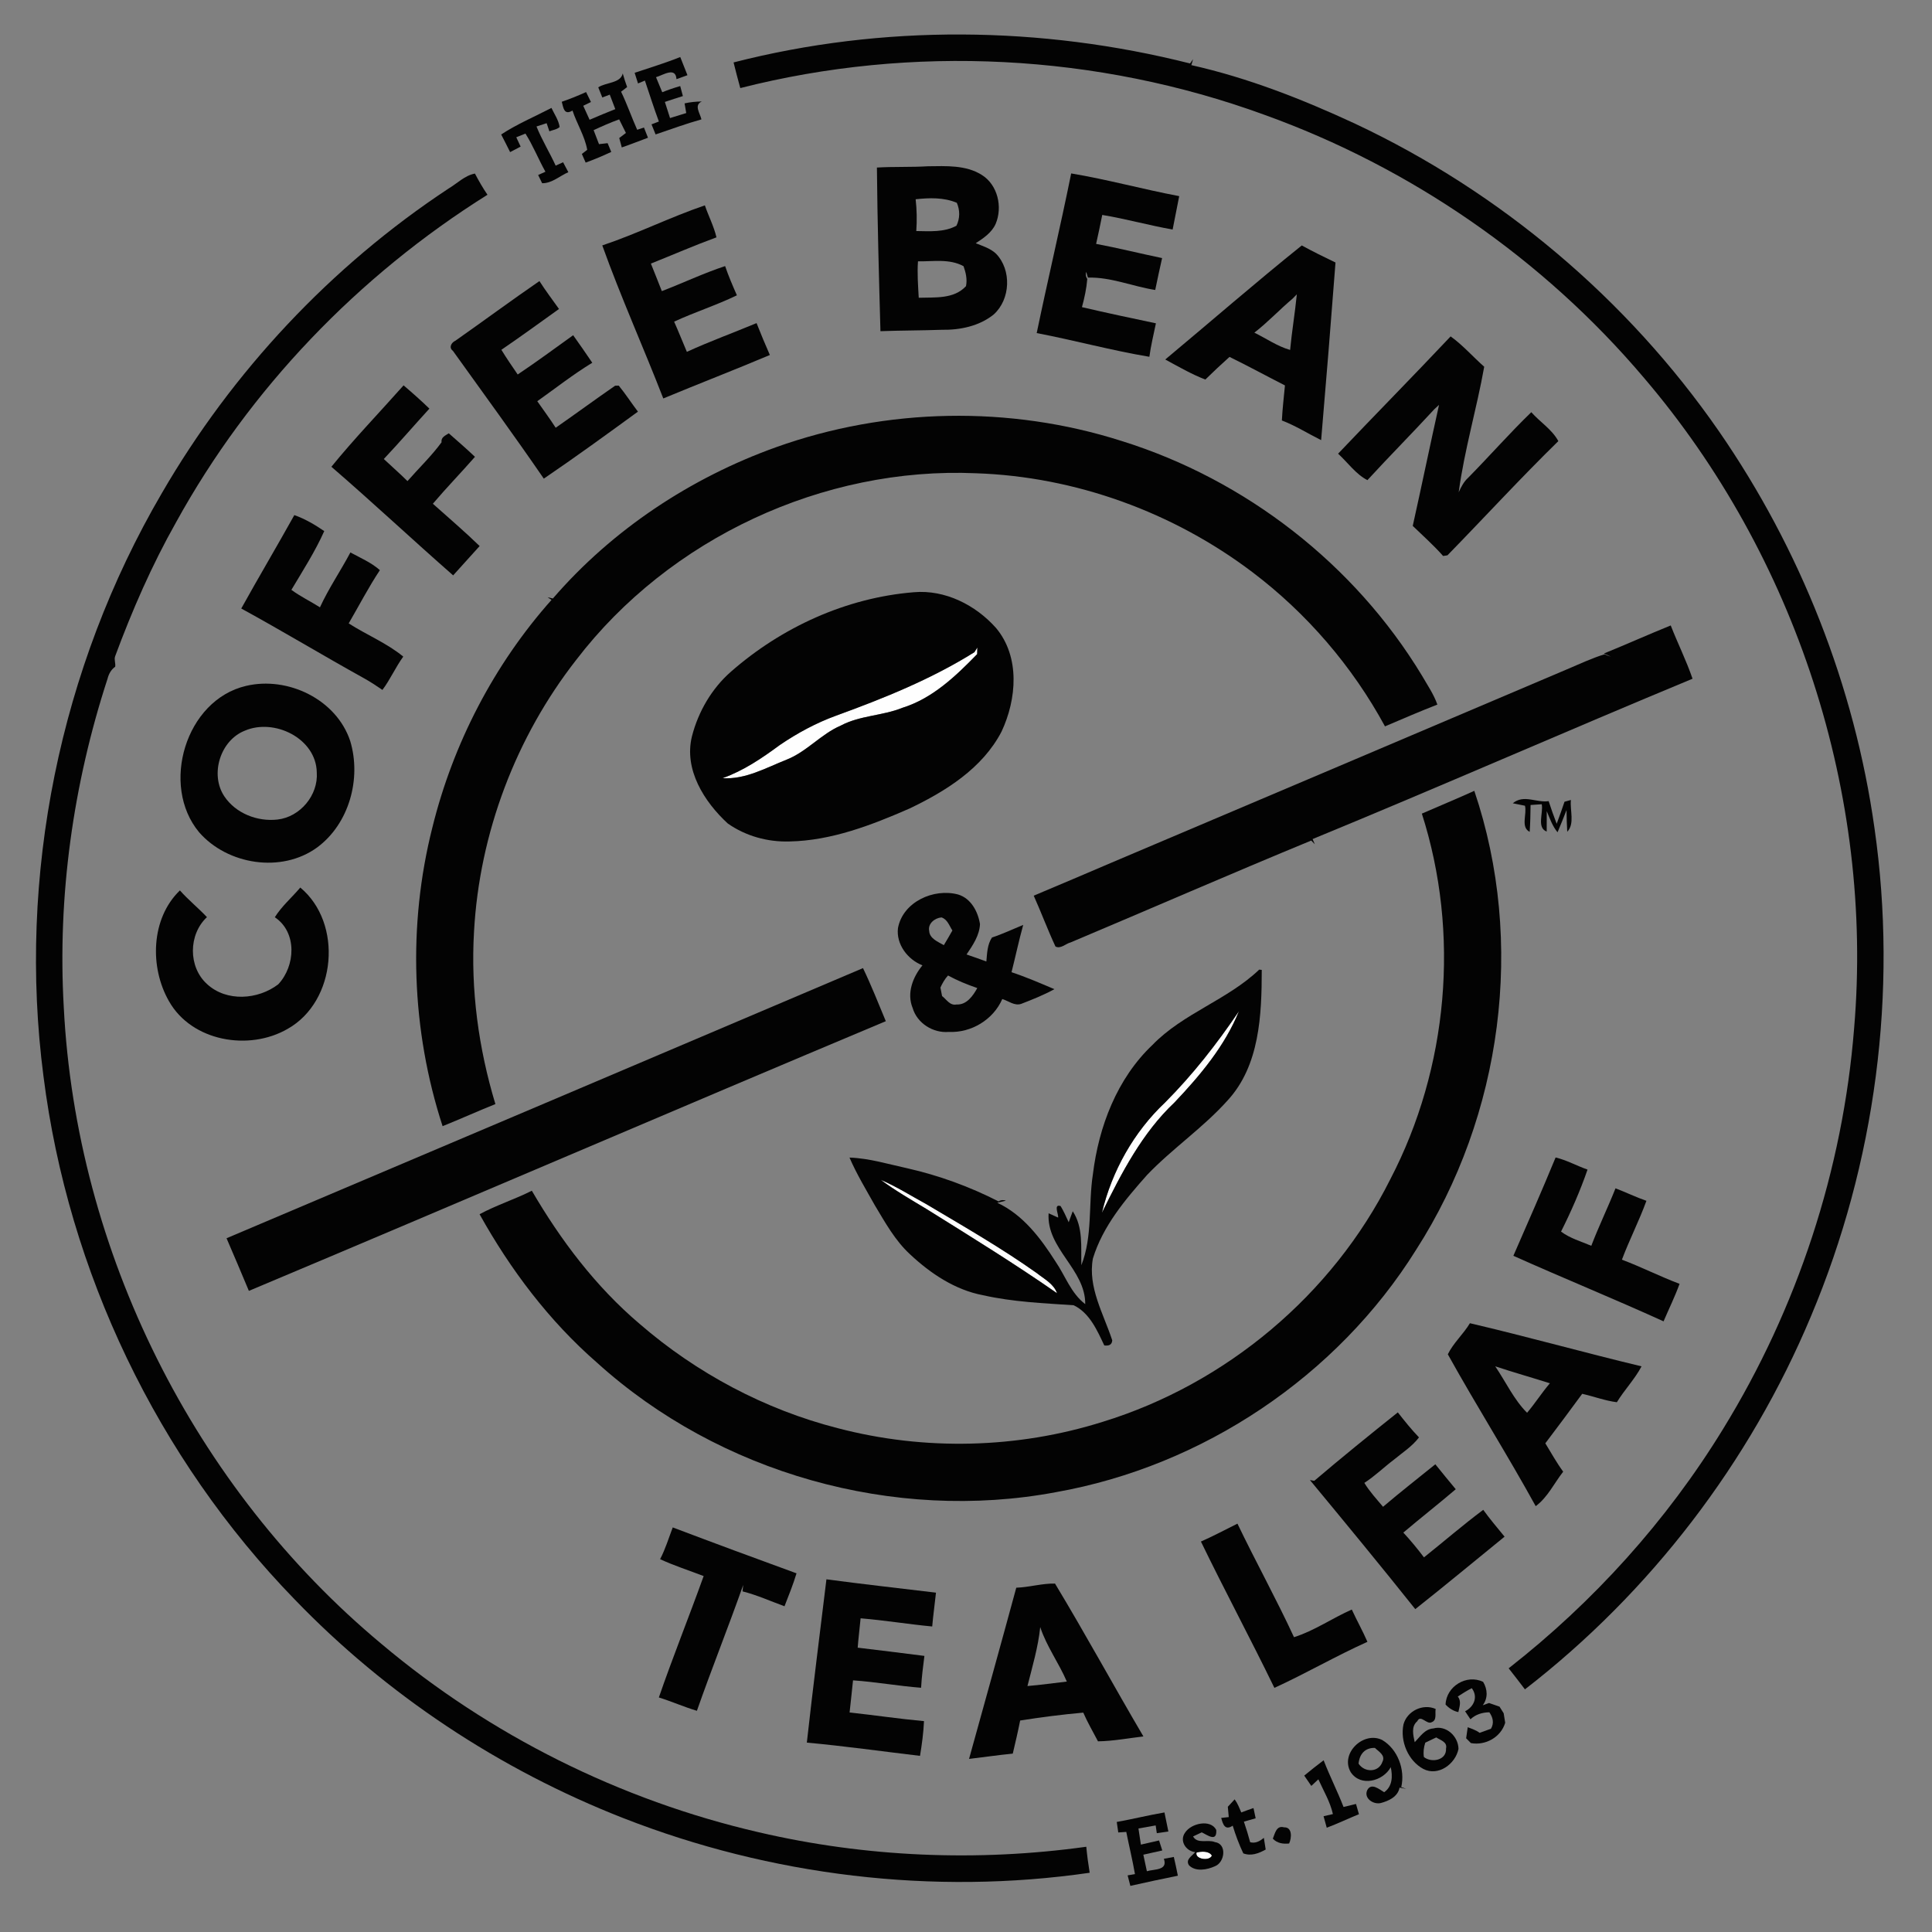
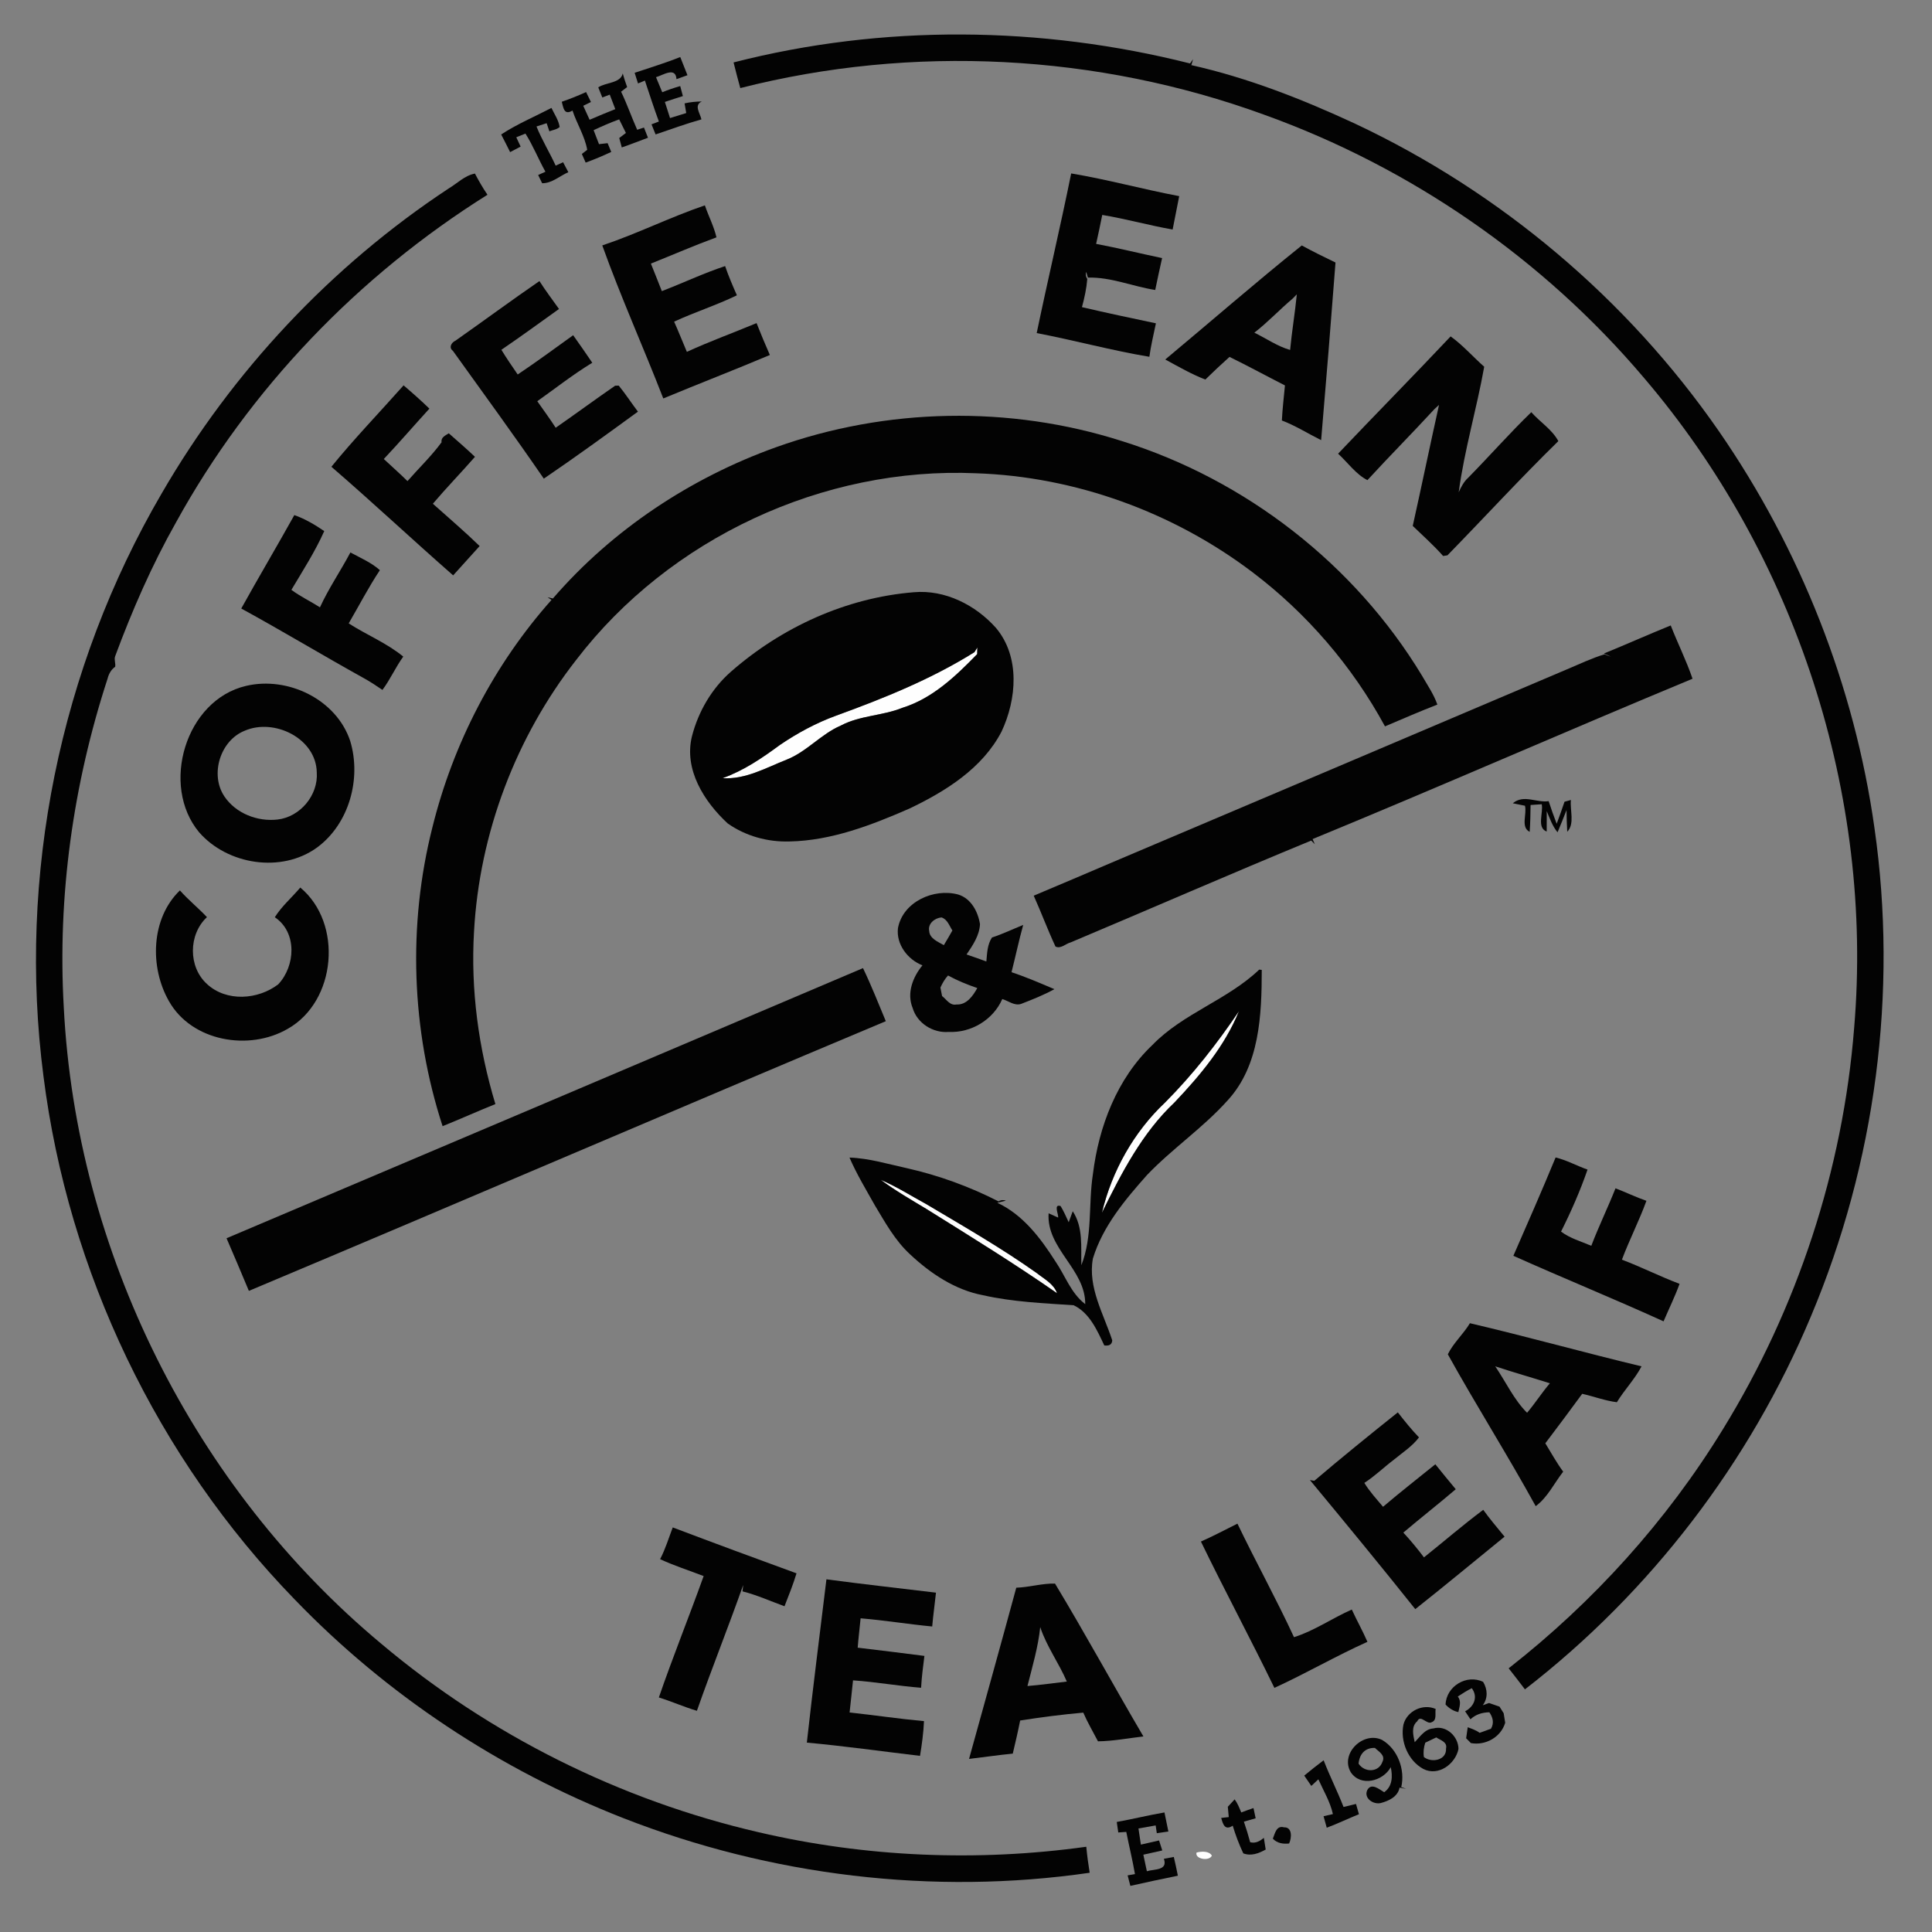
<svg xmlns="http://www.w3.org/2000/svg" width="237pt" height="237pt" viewBox="0 0 558 558" version="1.1">
  <rect x="0" y="0" width="558" height="558" fill="#808080" stroke="none" />
  <g id="#fefefeff">
    <path fill="#fefefe" opacity="1.00" d=" M 281.44 188.36 C 281.65 188.02 282.07 187.35 282.28 187.01 C 282.26 187.49 282.23 188.45 282.22 188.93 C 276.02 195.30 269.31 201.73 260.62 204.43 C 254.87 206.76 248.39 206.61 242.86 209.55 C 237.12 212.01 233.03 217.10 227.19 219.40 C 221.26 221.75 215.24 225.19 208.69 224.75 C 214.76 222.59 220.08 218.97 225.22 215.18 C 230.29 211.73 235.73 208.79 241.50 206.69 C 255.27 201.68 268.98 196.16 281.44 188.36 Z" />
    <path fill="#fefefe" opacity="1.00" d=" M 336.49 318.43 C 344.49 310.40 351.49 301.44 357.83 292.06 C 353.75 302.12 346.62 310.61 339.22 318.41 C 329.84 327.25 323.88 338.86 318.26 350.27 C 321.14 338.23 327.46 326.94 336.49 318.43 Z" />
    <path fill="#fefefe" opacity="1.00" d=" M 254.38 340.76 C 258.96 342.71 263.16 345.40 267.52 347.77 C 278.30 354.18 289.21 360.43 299.45 367.70 C 301.59 369.41 304.31 370.76 305.30 373.51 C 293.06 364.99 280.37 357.16 267.73 349.27 C 263.22 346.54 258.62 343.91 254.38 340.76 Z" />
    <path fill="#fefefe" opacity="1.00" d=" M 345.58 535.06 C 346.93 534.69 349.21 534.54 350.01 535.94 C 349.29 537.65 345.05 536.95 345.58 535.06 Z" />
  </g>
  <g id="#030303ff">
    <path fill="#030303" opacity="1.00" d=" M 211.87 18.03 C 254.93 6.99 300.68 7.46 343.71 18.33 L 344.59 17.09 C 344.46 17.52 344.21 18.38 344.08 18.81 C 360.44 22.48 376.18 28.67 391.37 35.72 C 433.35 55.45 470.01 86.38 496.43 124.51 C 519.98 158.56 535.60 198.11 541.38 239.13 C 548.21 286.63 541.67 335.91 523.06 380.12 C 505.39 422.38 476.66 459.91 440.43 487.92 C 438.88 485.87 437.31 483.85 435.73 481.84 C 460.21 462.69 481.37 439.29 497.62 412.78 C 519.11 377.86 532.28 337.83 535.51 296.94 C 541.22 229.57 518.68 160.52 474.82 109.14 C 445.75 74.78 407.46 48.35 365.11 33.13 C 316.94 15.55 263.52 12.78 213.81 25.44 C 213.11 22.98 212.50 20.50 211.87 18.03 Z" />
    <path fill="#030303" opacity="1.00" d=" M 183.30 21.03 C 187.70 19.54 192.16 18.21 196.47 16.47 C 197.17 18.22 197.87 19.96 198.55 21.72 C 197.49 22.10 196.43 22.49 195.38 22.86 C 195.15 19.16 191.45 21.74 189.47 22.29 C 190.06 23.74 190.65 25.20 191.27 26.64 C 192.97 25.95 194.70 25.36 196.46 24.86 C 196.66 25.58 197.04 27.02 197.23 27.75 C 195.49 28.28 193.76 28.86 192.03 29.44 C 192.52 30.99 193.03 32.54 193.52 34.10 C 195.08 33.62 196.63 33.12 198.20 32.65 C 198.08 31.95 197.84 30.56 197.72 29.86 C 199.35 29.48 201.01 29.33 202.69 29.31 C 200.33 30.39 202.19 32.68 202.59 34.48 C 198.12 35.74 193.75 37.33 189.35 38.83 C 188.96 37.85 188.57 36.88 188.17 35.91 C 188.70 35.70 189.77 35.30 190.30 35.10 C 188.85 31.19 187.59 27.22 186.26 23.27 C 185.76 23.48 184.76 23.89 184.27 24.10 C 183.94 23.07 183.62 22.05 183.30 21.03 Z" />
    <path fill="#030303" opacity="1.00" d=" M 179.86 21.22 C 180.23 22.55 180.66 23.85 181.13 25.15 C 180.69 25.48 179.82 26.15 179.38 26.48 C 181.11 30.07 182.41 33.84 184.03 37.48 C 184.52 37.32 185.50 37.00 185.99 36.84 C 186.38 37.82 186.76 38.80 187.15 39.78 C 184.62 40.70 182.13 41.73 179.58 42.58 C 179.39 41.90 179.03 40.54 178.85 39.86 C 179.33 39.49 180.29 38.77 180.78 38.40 C 180.12 37.10 179.47 35.79 178.83 34.48 C 176.31 35.38 173.87 36.47 171.45 37.59 C 171.97 38.93 172.49 40.28 173.00 41.63 C 173.62 41.56 174.87 41.42 175.49 41.35 C 175.84 42.19 176.19 43.04 176.54 43.88 C 174.12 45.01 171.66 46.06 169.15 46.96 C 168.78 46.13 168.41 45.30 168.05 44.47 C 168.44 44.17 169.21 43.57 169.60 43.27 C 168.90 39.30 166.61 35.76 165.35 31.93 C 162.86 33.42 162.71 31.04 162.25 29.39 C 164.64 28.58 166.97 27.63 169.27 26.59 C 169.62 27.31 170.33 28.74 170.68 29.46 C 170.12 29.73 169.00 30.28 168.45 30.55 C 169.08 31.89 169.68 33.24 170.29 34.59 C 172.74 33.51 175.23 32.52 177.71 31.52 C 177.17 30.12 176.65 28.72 176.11 27.33 C 175.57 27.53 174.49 27.95 173.96 28.16 C 173.57 27.18 173.18 26.21 172.79 25.23 C 175.00 23.74 179.22 24.09 179.86 21.22 Z" />
    <path fill="#030303" opacity="1.00" d=" M 144.75 38.84 C 149.32 35.83 154.42 33.70 159.27 31.17 C 160.11 32.97 161.33 34.67 161.64 36.68 C 160.84 37.43 159.65 37.52 158.67 37.93 C 158.47 37.34 158.08 36.17 157.88 35.58 C 156.90 35.89 155.93 36.21 154.95 36.53 C 156.52 40.43 158.74 44.02 160.49 47.84 C 161.20 47.51 161.91 47.18 162.63 46.86 C 163.13 47.82 163.64 48.78 164.15 49.73 C 161.66 50.81 159.41 52.96 156.58 52.92 C 156.29 52.32 155.72 51.13 155.43 50.54 C 155.95 50.30 157.00 49.84 157.53 49.60 C 155.51 45.98 153.98 42.10 151.76 38.58 C 150.87 38.94 149.99 39.29 149.11 39.65 C 149.52 40.55 149.94 41.44 150.37 42.34 C 149.36 42.87 148.34 43.40 147.33 43.93 C 146.48 42.22 145.63 40.52 144.75 38.84 Z" />
-     <path fill="#030303" opacity="1.00" d=" M 253.27 48.39 C 258.19 48.10 263.12 48.32 268.04 48.02 C 273.22 47.96 278.91 47.63 283.49 50.48 C 288.16 53.33 289.64 59.79 287.56 64.67 C 286.43 67.20 284.05 68.79 281.81 70.25 C 283.83 71.07 286.03 71.72 287.66 73.26 C 292.23 77.97 291.86 86.46 287.00 90.83 C 282.81 94.21 277.26 95.34 271.99 95.25 C 266.09 95.46 260.18 95.44 254.29 95.65 C 253.86 79.90 253.41 64.14 253.27 48.39 M 264.46 57.55 C 264.80 60.60 264.86 63.67 264.64 66.73 C 268.56 66.78 272.65 67.13 276.24 65.20 C 277.28 63.06 277.28 60.74 276.35 58.57 C 272.57 56.98 268.45 57.12 264.46 57.55 M 265.13 75.48 C 264.88 78.99 265.16 82.50 265.35 86.00 C 270.02 85.84 275.50 86.44 279.00 82.64 C 279.40 80.66 278.95 78.74 278.29 76.88 C 274.22 74.66 269.54 75.55 265.13 75.48 Z" />
    <path fill="#030303" opacity="1.00" d=" M 129.56 54.45 C 132.06 52.97 134.23 50.68 137.17 50.13 C 138.27 52.23 139.45 54.29 140.79 56.25 C 103.52 79.61 72.07 112.29 50.84 150.87 C 43.86 163.23 38.18 176.26 33.25 189.56 C 32.91 190.55 33.44 191.57 33.27 192.57 C 32.09 193.39 31.40 194.66 31.06 196.04 C 21.11 226.54 16.58 258.88 18.42 290.93 C 22.00 361.36 55.98 429.65 110.18 474.80 C 141.51 501.19 179.17 519.95 219.08 529.18 C 250.02 536.40 282.27 537.75 313.74 533.38 C 313.98 535.89 314.31 538.39 314.72 540.89 C 269.46 547.46 222.57 541.76 180.01 525.10 C 144.35 511.14 111.66 489.53 85.09 461.93 C 45.47 421.16 19.69 367.27 12.56 310.88 C 5.03 253.04 17.28 192.90 46.68 142.54 C 67.06 107.34 95.60 76.86 129.56 54.45 Z" />
    <path fill="#030303" opacity="1.00" d=" M 309.38 50.09 C 319.87 51.84 330.14 54.68 340.58 56.65 C 339.99 59.87 339.27 63.07 338.68 66.29 C 331.86 65.10 325.18 63.20 318.35 62.08 C 317.82 64.88 317.18 67.66 316.58 70.44 C 322.97 71.63 329.28 73.22 335.64 74.54 C 334.94 77.60 334.29 80.68 333.65 83.75 C 327.16 82.74 320.80 79.97 314.21 80.18 L 313.72 78.51 C 313.51 79.22 313.58 79.94 314.03 80.55 C 313.80 83.32 313.22 86.04 312.49 88.71 C 319.59 90.37 326.72 91.88 333.85 93.38 C 333.19 96.60 332.40 99.79 331.96 103.05 C 321.02 101.22 310.31 98.28 299.42 96.20 C 302.62 80.81 306.26 65.50 309.38 50.09 Z" />
    <path fill="#030303" opacity="1.00" d=" M 173.95 70.88 C 184.00 67.52 193.54 62.73 203.58 59.31 C 204.63 62.41 206.18 65.34 206.93 68.55 C 200.54 70.89 194.30 73.61 187.99 76.13 C 189.04 78.78 190.13 81.42 191.15 84.08 C 197.27 81.74 203.21 78.90 209.43 76.85 C 210.40 79.72 211.61 82.51 212.83 85.29 C 206.93 88.16 200.65 90.14 194.70 92.90 C 195.99 95.78 197.14 98.72 198.38 101.62 C 204.98 98.59 211.81 96.12 218.51 93.32 C 219.74 96.41 221.00 99.49 222.35 102.53 C 212.14 106.84 201.80 110.83 191.57 115.08 C 185.83 100.29 179.30 85.80 173.95 70.88 Z" />
    <path fill="#030303" opacity="1.00" d=" M 336.55 103.83 C 349.71 92.86 362.63 81.60 375.98 70.89 C 379.17 72.64 382.44 74.25 385.72 75.82 C 384.42 92.92 383.03 110.02 381.57 127.12 C 377.78 125.24 374.19 122.95 370.23 121.44 C 370.40 118.05 370.80 114.69 371.12 111.32 C 365.77 108.59 360.50 105.72 355.11 103.08 C 352.73 105.20 350.41 107.39 348.13 109.62 C 344.09 108.07 340.35 105.88 336.55 103.83 M 373.31 86.27 C 369.54 89.44 366.18 93.07 362.28 96.08 C 365.72 97.75 368.90 100.01 372.61 101.07 C 373.12 95.70 374.02 90.38 374.55 85.01 C 374.24 85.33 373.62 85.95 373.31 86.27 Z" />
    <path fill="#030303" opacity="1.00" d=" M 131.54 98.40 C 139.65 92.70 147.63 86.80 155.80 81.18 C 157.57 83.95 159.55 86.57 161.45 89.24 C 155.92 93.19 150.43 97.20 144.81 101.03 C 146.29 103.46 147.91 105.81 149.52 108.16 C 154.96 104.53 160.22 100.63 165.54 96.82 C 167.40 99.45 169.27 102.09 171.06 104.77 C 165.54 108.13 160.45 112.14 155.18 115.88 C 156.95 118.43 158.81 120.92 160.49 123.54 C 166.25 119.55 171.89 115.38 177.66 111.40 C 177.92 111.39 178.44 111.38 178.70 111.37 C 180.68 113.77 182.36 116.41 184.25 118.89 C 175.26 125.44 166.26 131.99 157.06 138.24 C 148.51 125.79 139.60 113.59 130.80 101.32 C 129.53 100.39 130.38 98.91 131.54 98.40 Z" />
    <path fill="#030303" opacity="1.00" d=" M 386.47 131.03 C 397.25 119.69 408.24 108.54 418.97 97.16 C 422.50 99.69 425.40 103.04 428.67 105.92 C 426.51 118.06 422.94 129.95 421.30 142.18 C 422.00 140.64 422.78 139.12 424.05 137.97 C 430.20 131.73 435.98 125.13 442.27 119.05 C 444.79 121.91 448.22 123.98 450.08 127.40 C 439.13 138.11 428.76 149.42 418.05 160.39 C 417.74 160.43 417.11 160.53 416.80 160.58 C 414.08 157.48 410.98 154.76 408.03 151.89 C 410.62 140.25 413.03 128.58 415.62 116.94 C 415.28 117.25 414.61 117.86 414.28 118.17 C 407.92 125.09 401.29 131.75 394.94 138.67 C 391.69 137.05 389.22 133.56 386.47 131.03 Z" />
    <path fill="#030303" opacity="1.00" d=" M 95.71 134.81 C 102.32 126.69 109.60 119.14 116.56 111.30 C 119.11 113.47 121.61 115.69 124.02 118.02 C 119.60 122.85 115.34 127.82 110.85 132.57 C 113.12 134.70 115.47 136.76 117.69 138.95 C 120.96 135.21 124.60 131.74 127.54 127.73 C 127.30 126.30 128.62 125.80 129.62 125.15 C 132.16 127.39 134.73 129.60 137.18 131.94 C 133.18 136.51 128.95 140.86 125.02 145.49 C 129.55 149.54 134.17 153.48 138.53 157.71 C 135.97 160.53 133.42 163.35 130.88 166.18 C 119.07 155.83 107.60 145.07 95.71 134.81 Z" />
    <path fill="#030303" opacity="1.00" d=" M 224.15 129.16 C 256.04 117.74 291.63 117.06 323.90 127.35 C 359.73 138.50 391.24 162.97 410.67 195.09 C 412.24 197.84 414.09 200.48 415.14 203.50 C 410.05 205.48 405.03 207.65 400.01 209.79 C 390.59 192.44 377.46 177.16 361.72 165.25 C 338.85 147.94 310.63 137.66 281.93 136.69 C 237.78 134.75 193.36 155.45 166.47 190.53 C 148.97 212.89 138.47 240.68 136.91 269.04 C 135.91 285.86 138.21 302.78 143.08 318.88 C 137.96 320.93 132.95 323.21 127.83 325.26 C 118.80 297.53 117.73 267.26 124.88 238.98 C 130.86 214.75 142.69 191.92 159.29 173.26 L 158.14 172.50 C 158.52 172.59 159.30 172.77 159.68 172.86 C 176.84 152.99 199.48 138.00 224.15 129.16 Z" />
    <path fill="#030303" opacity="1.00" d=" M 69.68 175.75 C 74.70 166.70 79.98 157.81 85.01 148.77 C 88.10 149.86 90.95 151.55 93.65 153.39 C 91.03 159.27 87.47 164.80 84.16 170.36 C 86.76 172.28 89.69 173.68 92.41 175.41 C 94.93 169.91 98.37 164.90 101.20 159.56 C 104.11 161.14 107.22 162.46 109.72 164.67 C 106.43 169.63 103.70 174.92 100.71 180.05 C 105.88 183.37 111.72 185.73 116.47 189.64 C 114.24 192.71 112.73 196.23 110.45 199.26 C 108.72 198.07 106.96 196.91 105.12 195.89 C 93.24 189.30 81.60 182.27 69.68 175.75 Z" />
    <path fill="#030303" opacity="1.00" d=" M 211.10 194.01 C 225.76 181.15 244.41 172.63 263.92 171.05 C 272.95 170.25 281.80 174.75 287.69 181.39 C 294.68 189.76 293.64 201.96 289.27 211.29 C 283.76 221.91 273.12 228.54 262.64 233.54 C 251.67 238.33 240.15 242.79 228.03 243.03 C 221.72 243.23 215.35 241.47 210.18 237.83 C 203.38 231.55 197.46 222.25 199.86 212.62 C 201.69 205.53 205.56 198.86 211.10 194.01 M 281.44 188.36 C 268.98 196.16 255.27 201.68 241.50 206.69 C 235.73 208.79 230.29 211.73 225.22 215.18 C 220.08 218.97 214.76 222.59 208.69 224.75 C 215.24 225.19 221.26 221.75 227.19 219.40 C 233.03 217.10 237.12 212.01 242.86 209.55 C 248.39 206.61 254.87 206.76 260.62 204.43 C 269.31 201.73 276.02 195.30 282.22 188.93 C 282.23 188.45 282.26 187.49 282.28 187.01 C 282.07 187.35 281.65 188.02 281.44 188.36 Z" />
    <path fill="#030303" opacity="1.00" d=" M 463.26 188.74 C 469.71 186.11 476.08 183.26 482.54 180.64 C 484.55 185.81 487.05 190.78 488.84 196.03 C 452.17 211.24 415.81 227.24 379.10 242.34 C 379.26 242.71 379.58 243.45 379.74 243.82 C 379.48 243.56 378.97 243.03 378.71 242.77 C 355.47 252.35 332.41 262.42 309.24 272.18 C 307.82 272.53 306.33 274.16 304.84 273.37 C 302.59 268.55 300.74 263.55 298.56 258.69 C 306.12 255.54 313.64 252.29 321.17 249.09 C 364.97 230.53 408.75 211.94 452.53 193.33 C 456.14 191.82 459.68 190.11 463.43 188.97 C 464.03 189.24 464.64 189.49 465.28 189.66 L 463.26 188.74 Z" />
    <path fill="#030303" opacity="1.00" d=" M 71.06 198.10 C 83.12 195.24 97.17 202.00 101.15 214.02 C 104.43 224.88 100.85 237.95 91.57 244.78 C 81.30 252.24 65.73 249.79 57.51 240.38 C 46.25 226.86 53.57 202.18 71.06 198.10 M 70.70 211.04 C 63.62 213.83 60.56 223.68 64.80 230.01 C 68.09 234.93 74.35 237.36 80.14 236.70 C 86.68 235.97 91.96 229.66 91.49 223.08 C 91.31 213.23 79.19 207.36 70.70 211.04 Z" />
-     <path fill="#030303" opacity="1.00" d=" M 425.81 228.41 C 440.61 272.12 433.89 322.24 408.99 360.98 C 386.17 397.54 347.36 423.45 304.97 430.97 C 258.17 439.75 207.73 425.52 172.43 393.57 C 158.60 381.53 147.40 366.67 138.51 350.69 C 143.37 348.06 148.68 346.40 153.60 343.90 C 161.94 358.19 172.04 371.59 184.71 382.34 C 201.16 396.58 220.88 407.10 241.98 412.49 C 266.99 419.05 293.82 418.42 318.49 410.65 C 354.08 399.71 384.85 373.94 401.54 340.61 C 418.30 308.43 421.73 269.56 410.66 234.99 C 415.70 232.78 420.80 230.69 425.81 228.41 Z" />
    <path fill="#030303" opacity="1.00" d=" M 436.92 232.00 C 440.12 229.35 443.70 231.91 447.28 231.39 C 447.99 233.59 448.77 235.75 449.60 237.92 C 450.39 235.81 451.15 233.69 451.86 231.56 C 452.32 231.43 453.24 231.18 453.71 231.05 C 453.39 234.02 454.88 237.92 452.65 240.23 C 452.53 238.14 452.46 236.05 452.45 233.96 C 451.60 236.10 450.77 238.26 449.85 240.38 C 448.36 238.60 447.62 236.37 446.73 234.28 C 446.73 235.75 446.73 238.70 446.72 240.17 C 443.74 239.06 445.81 234.70 445.28 232.28 C 444.48 232.34 442.86 232.45 442.06 232.50 C 442.02 235.08 441.99 237.67 441.80 240.25 C 439.12 238.91 441.07 235.10 440.44 232.71 C 439.24 232.48 438.10 232.25 436.92 232.00 Z" />
    <path fill="#030303" opacity="1.00" d=" M 48.81 289.18 C 43.20 279.40 43.54 265.28 51.96 257.17 C 54.39 259.92 57.26 262.21 59.77 264.89 C 54.39 269.90 54.32 279.29 59.81 284.23 C 65.42 289.40 74.49 288.77 80.35 284.30 C 85.35 279.00 85.88 269.26 79.37 264.92 C 81.38 261.70 84.31 259.22 86.73 256.34 C 99.10 266.63 97.18 289.20 83.11 297.14 C 71.96 303.63 55.40 300.82 48.81 289.18 Z" />
    <path fill="#030303" opacity="1.00" d=" M 259.35 268.06 C 260.76 260.46 269.70 256.46 276.72 258.35 C 280.45 259.47 282.46 263.29 283.04 266.90 C 282.89 270.20 280.95 273.02 279.16 275.67 C 281.07 276.32 282.98 277.00 284.88 277.69 C 285.10 275.32 285.14 272.82 286.50 270.77 C 289.58 269.76 292.52 268.36 295.52 267.14 C 294.27 271.66 293.30 276.25 292.15 280.79 C 296.37 282.19 300.45 283.96 304.53 285.69 C 301.47 287.38 298.21 288.67 294.96 289.93 C 293.03 290.61 291.24 289.07 289.48 288.54 C 286.88 294.51 280.49 298.36 274.02 298.04 C 269.51 298.43 264.90 295.55 263.60 291.16 C 261.82 286.86 263.63 282.20 266.42 278.81 C 262.15 277.14 258.79 272.73 259.35 268.06 M 268.37 268.87 C 268.48 271.11 270.96 272.01 272.60 272.98 C 273.46 271.58 274.26 270.16 275.07 268.74 C 274.18 267.38 273.62 265.49 271.91 264.97 C 269.99 265.13 267.92 266.77 268.37 268.87 M 271.61 285.23 C 271.77 286.04 271.94 286.86 272.09 287.68 C 273.37 288.65 274.36 290.52 276.28 290.11 C 279.17 290.28 281.02 287.62 282.26 285.37 C 279.36 284.37 276.50 283.22 273.81 281.74 C 272.87 282.76 272.19 283.97 271.61 285.23 Z" />
    <path fill="#030303" opacity="1.00" d=" M 65.43 357.63 C 126.73 331.68 187.99 305.64 249.25 279.61 C 251.66 284.62 253.70 289.81 255.84 294.94 C 194.44 320.71 133.27 347.04 71.88 372.83 C 69.74 367.76 67.63 362.67 65.43 357.63 Z" />
    <path fill="#030303" opacity="1.00" d=" M 363.69 280.04 C 363.87 280.06 364.24 280.11 364.42 280.13 C 364.41 293.08 363.84 307.76 354.55 317.83 C 347.49 325.72 338.60 331.72 331.29 339.36 C 324.93 346.52 318.50 354.17 315.65 363.49 C 314.13 371.79 318.75 379.49 321.24 387.12 C 321.14 388.54 320.09 388.73 318.94 388.59 C 316.87 384.21 314.70 379.20 310.09 376.98 C 301.34 376.39 292.53 376.03 283.94 374.09 C 275.85 372.57 268.76 367.82 262.85 362.28 C 258.52 358.30 255.67 353.10 252.68 348.13 C 250.13 343.59 247.42 339.11 245.35 334.33 C 251.04 334.52 256.54 336.23 262.08 337.43 C 271.22 339.50 280.06 342.73 288.41 346.99 C 289.04 346.57 289.79 346.49 290.51 346.78 L 288.04 347.38 C 295.45 350.83 300.55 357.60 304.83 364.32 C 307.67 368.45 309.31 373.52 313.44 376.66 C 313.50 366.56 302.18 360.64 302.86 350.42 C 303.55 350.73 304.92 351.35 305.60 351.66 C 305.80 350.73 304.17 347.66 306.32 348.33 C 307.23 349.81 307.92 351.42 308.66 353.01 C 309.04 351.94 309.43 350.89 309.83 349.83 C 312.90 354.50 312.17 360.13 312.32 365.42 C 315.61 357.02 314.30 347.88 315.65 339.14 C 317.34 325.37 322.61 311.52 332.83 301.82 C 341.70 292.65 354.48 288.83 363.69 280.04 M 336.49 318.43 C 327.46 326.94 321.14 338.23 318.26 350.27 C 323.88 338.86 329.84 327.25 339.22 318.41 C 346.62 310.61 353.75 302.12 357.83 292.06 C 351.49 301.44 344.49 310.40 336.49 318.43 M 254.38 340.76 C 258.62 343.91 263.22 346.54 267.73 349.27 C 280.37 357.16 293.06 364.99 305.30 373.51 C 304.31 370.76 301.59 369.41 299.45 367.70 C 289.21 360.43 278.30 354.18 267.52 347.77 C 263.16 345.40 258.96 342.71 254.38 340.76 Z" />
    <path fill="#030303" opacity="1.00" d=" M 449.29 334.30 C 452.50 335.07 455.40 336.71 458.51 337.80 C 456.40 343.92 453.76 349.93 450.86 355.71 C 453.46 357.66 456.64 358.55 459.60 359.81 C 461.74 354.20 464.38 348.79 466.59 343.21 C 469.59 344.35 472.48 345.77 475.52 346.82 C 473.42 352.59 470.60 358.07 468.44 363.82 C 474.08 365.94 479.45 368.68 485.09 370.80 C 483.75 374.50 482.01 378.02 480.47 381.63 C 466.11 375.10 451.49 369.15 437.09 362.70 C 441.21 353.26 445.37 343.83 449.29 334.30 Z" />
    <path fill="#030303" opacity="1.00" d=" M 424.54 382.17 C 441.13 386.05 457.54 390.66 474.11 394.63 C 472.15 398.36 469.17 401.40 466.98 404.99 C 463.56 404.56 460.32 403.31 456.97 402.56 C 453.47 407.36 449.90 412.11 446.32 416.85 C 448.00 419.60 449.57 422.44 451.48 425.05 C 448.88 428.37 446.98 432.48 443.54 435.01 C 435.40 420.21 426.35 405.91 418.16 391.15 C 419.77 387.85 422.65 385.33 424.54 382.17 M 431.85 394.62 C 434.89 399.07 437.26 404.28 441.05 408.04 C 443.37 405.30 445.30 402.25 447.64 399.52 C 442.38 397.85 437.08 396.36 431.85 394.62 Z" />
    <path fill="#030303" opacity="1.00" d=" M 379.59 427.69 C 387.50 420.96 395.59 414.41 403.72 407.92 C 405.66 410.40 407.64 412.87 409.83 415.15 C 407.85 417.78 405.03 419.55 402.53 421.63 C 399.66 423.80 397.08 426.34 394.05 428.29 C 395.57 430.79 397.57 432.95 399.45 435.19 C 404.39 430.98 409.51 427.00 414.55 422.91 C 416.49 425.33 418.46 427.73 420.45 430.12 C 415.47 434.37 410.31 438.41 405.31 442.64 C 407.42 444.92 409.40 447.32 411.27 449.80 C 416.99 445.24 422.53 440.44 428.39 436.07 C 430.31 438.75 432.47 441.26 434.55 443.82 C 425.96 450.80 417.44 457.88 408.76 464.75 C 398.76 452.21 388.56 439.82 378.33 427.47 C 378.65 427.52 379.27 427.64 379.59 427.69 Z" />
    <path fill="#030303" opacity="1.00" d=" M 346.85 445.23 C 350.44 443.65 353.89 441.80 357.40 440.06 C 362.68 451.07 368.61 461.77 373.73 472.85 C 379.62 471.00 384.79 467.35 390.43 464.87 C 391.86 468.01 393.57 471.02 394.94 474.19 C 385.82 478.29 377.17 483.33 368.07 487.49 C 361.18 473.31 353.73 459.42 346.85 445.23 Z" />
    <path fill="#030303" opacity="1.00" d=" M 194.30 441.15 C 206.19 445.65 218.11 450.06 230.05 454.41 C 229.08 457.64 227.80 460.77 226.58 463.92 C 222.55 462.45 218.62 460.67 214.46 459.62 C 214.51 459.16 214.60 458.24 214.65 457.78 C 210.36 469.95 205.55 481.93 201.28 494.11 C 197.56 493.01 194.00 491.41 190.29 490.26 C 194.35 478.49 199.02 466.93 203.23 455.20 C 199.04 453.58 194.74 452.22 190.65 450.32 C 192.18 447.40 193.13 444.23 194.30 441.15 Z" />
    <path fill="#030303" opacity="1.00" d=" M 238.69 456.14 C 249.22 457.55 259.78 458.71 270.33 459.99 C 269.99 463.25 269.52 466.49 269.24 469.76 C 262.33 469.11 255.47 467.97 248.56 467.40 C 248.29 470.23 247.94 473.04 247.72 475.88 C 254.15 476.66 260.58 477.42 266.99 478.26 C 266.60 481.31 266.20 484.37 266.03 487.46 C 259.45 486.95 252.95 485.77 246.37 485.32 C 246.07 488.41 245.70 491.50 245.38 494.60 C 252.55 495.37 259.69 496.44 266.87 497.10 C 266.72 500.47 266.26 503.81 265.72 507.13 C 254.83 505.84 243.95 504.30 233.03 503.30 C 234.78 487.56 236.78 471.86 238.69 456.14 Z" />
    <path fill="#030303" opacity="1.00" d=" M 293.52 458.56 C 297.27 458.44 300.97 457.28 304.71 457.37 C 313.49 471.92 321.62 486.86 330.24 501.52 C 325.87 502.02 321.53 502.87 317.12 502.93 C 315.68 500.17 314.11 497.49 312.87 494.64 C 306.77 495.18 300.69 495.97 294.64 496.92 C 294.01 500.12 293.26 503.30 292.51 506.48 C 288.29 506.89 284.09 507.52 279.88 508.01 C 284.45 491.53 289.04 475.06 293.52 458.56 M 300.44 469.94 C 299.84 475.71 298.17 481.33 296.75 486.96 C 300.55 486.66 304.33 486.09 308.12 485.67 C 305.83 480.30 302.25 475.49 300.44 469.94 Z" />
    <path fill="#030303" opacity="1.00" d=" M 417.51 492.31 C 417.70 487.02 423.61 483.45 428.36 485.76 C 429.65 487.93 429.79 490.43 428.25 492.52 C 428.70 492.35 429.61 492.02 430.06 491.86 C 431.06 492.20 432.07 492.55 433.09 492.91 C 433.39 493.39 433.99 494.34 434.29 494.82 C 434.42 495.73 434.57 496.65 434.73 497.57 C 433.49 501.74 429.05 504.21 424.83 503.44 C 424.49 503.09 423.80 502.40 423.45 502.05 C 423.60 500.98 423.75 499.91 423.91 498.86 C 425.09 499.31 426.31 499.71 427.35 500.48 C 428.43 500.08 429.52 499.67 430.62 499.29 C 431.59 497.66 431.18 496.01 430.15 494.54 C 428.10 494.58 426.20 495.15 424.70 496.57 C 424.17 495.79 423.66 495.02 423.15 494.25 C 425.74 492.93 426.96 490.06 425.07 487.58 C 423.68 488.30 422.34 489.13 421.03 489.99 C 422.16 491.33 421.51 492.98 421.20 494.49 C 419.72 494.18 418.52 493.38 417.51 492.31 Z" />
    <path fill="#030303" opacity="1.00" d=" M 405.35 498.05 C 406.39 494.17 410.96 491.95 414.65 493.58 C 414.40 494.83 415.08 496.79 413.55 497.38 C 412.11 498.28 410.33 495.04 409.34 497.12 C 407.50 498.67 408.17 501.16 408.60 503.18 C 410.16 501.59 411.51 499.37 413.97 499.21 C 417.66 498.18 421.19 501.46 421.24 505.12 C 420.37 509.48 415.39 513.14 411.09 510.91 C 406.68 508.53 404.34 502.89 405.35 498.05 M 411.65 503.32 C 411.20 504.66 411.03 506.06 411.25 507.47 C 413.49 509.24 417.85 508.40 417.64 505.01 C 418.10 503.09 416.01 502.61 414.82 501.80 C 413.76 502.31 412.71 502.82 411.65 503.32 Z" />
    <path fill="#030303" opacity="1.00" d=" M 390.13 511.86 C 386.95 506.47 393.77 499.90 399.18 502.53 C 403.70 505.18 405.88 511.12 404.71 516.15 C 405.07 516.27 405.77 516.52 406.13 516.65 C 405.65 516.56 404.70 516.39 404.22 516.30 C 403.74 518.92 401.10 520.15 398.80 520.75 C 396.66 521.27 393.81 519.37 394.89 517.02 C 396.08 514.78 398.36 516.80 399.78 517.63 C 402.18 515.94 402.25 513.02 401.68 510.40 C 399.43 514.47 393.00 516.16 390.13 511.86 M 392.38 509.38 C 394.08 511.97 398.20 512.00 399.28 508.83 C 400.22 506.94 398.20 505.91 397.10 504.83 C 394.21 504.75 392.65 506.64 392.38 509.38 Z" />
    <path fill="#030303" opacity="1.00" d=" M 376.69 512.83 C 378.53 511.31 380.38 509.83 382.29 508.40 C 384.05 512.96 386.27 517.32 388.04 521.89 C 389.23 521.58 390.44 521.29 391.64 521.02 C 391.91 521.99 392.21 522.99 392.49 523.98 C 389.37 525.24 386.34 526.71 383.19 527.88 C 382.87 526.77 382.57 525.66 382.27 524.56 C 382.94 524.41 384.29 524.10 384.97 523.94 C 384.17 520.37 382.25 517.20 380.77 513.90 C 380.08 514.52 379.41 515.17 378.73 515.81 C 378.04 514.81 377.36 513.81 376.69 512.83 Z" />
    <path fill="#030303" opacity="1.00" d=" M 356.59 519.69 C 357.44 520.83 357.95 522.16 358.50 523.47 C 359.67 523.03 360.85 522.60 362.03 522.20 C 362.23 523.18 362.44 524.17 362.66 525.16 C 361.52 525.47 360.39 525.80 359.26 526.13 C 359.93 528.08 360.54 530.06 361.07 532.07 C 362.59 532.48 363.89 531.78 365.02 530.80 C 365.19 531.91 365.38 533.05 365.56 534.18 C 363.56 535.30 361.35 536.15 359.09 535.29 C 357.86 532.70 356.86 530.02 356.03 527.29 C 353.81 528.79 353.20 526.91 352.71 525.05 C 353.26 524.99 354.34 524.87 354.89 524.81 C 354.82 524.07 354.69 522.58 354.62 521.83 C 355.12 521.30 356.10 520.23 356.59 519.69 Z" />
    <path fill="#030303" opacity="1.00" d=" M 322.54 526.22 C 327.15 525.39 331.70 524.26 336.32 523.47 C 336.69 525.30 337.07 527.14 337.45 528.98 C 336.33 529.14 335.21 529.29 334.11 529.46 C 334.03 528.90 333.86 527.78 333.78 527.22 C 332.12 527.50 330.46 527.79 328.81 528.10 C 329.03 529.64 329.28 531.20 329.51 532.76 C 331.26 532.35 333.01 531.95 334.76 531.56 C 335.07 532.51 335.38 533.48 335.69 534.45 C 333.87 534.87 332.04 535.26 330.22 535.67 C 330.56 537.25 330.90 538.85 331.24 540.45 C 333.36 539.78 337.36 540.30 336.15 536.86 C 337.10 536.68 338.06 536.50 339.02 536.32 C 339.44 538.12 339.84 539.92 340.19 541.74 C 335.61 542.68 331.03 543.64 326.47 544.68 C 326.27 543.92 325.87 542.40 325.68 541.64 C 326.21 541.55 327.27 541.37 327.80 541.28 C 327.09 537.19 326.10 533.16 325.29 529.09 C 324.71 529.13 323.56 529.21 322.98 529.25 C 322.87 528.49 322.65 526.98 322.54 526.22 Z" />
-     <path fill="#030303" opacity="1.00" d=" M 342.30 529.26 C 344.04 526.60 349.65 525.33 351.28 528.52 C 351.53 532.20 348.68 529.96 347.09 529.22 C 346.46 529.52 345.21 530.10 344.58 530.40 C 345.86 532.68 348.82 531.18 350.88 532.03 C 354.45 532.53 353.76 537.87 350.94 538.99 C 348.68 540.03 345.31 540.68 343.40 538.73 C 342.30 537.05 344.30 536.06 345.19 534.93 C 342.48 534.65 340.56 531.62 342.30 529.26 M 345.58 535.06 C 345.05 536.95 349.29 537.65 350.01 535.94 C 349.21 534.54 346.93 534.69 345.58 535.06 Z" />
    <path fill="#030303" opacity="1.00" d=" M 367.62 531.05 C 368.23 529.54 368.66 527.14 370.84 527.77 C 373.31 527.67 373.07 530.86 372.32 532.44 C 370.58 532.62 368.88 532.38 367.62 531.05 Z" />
  </g>
</svg>